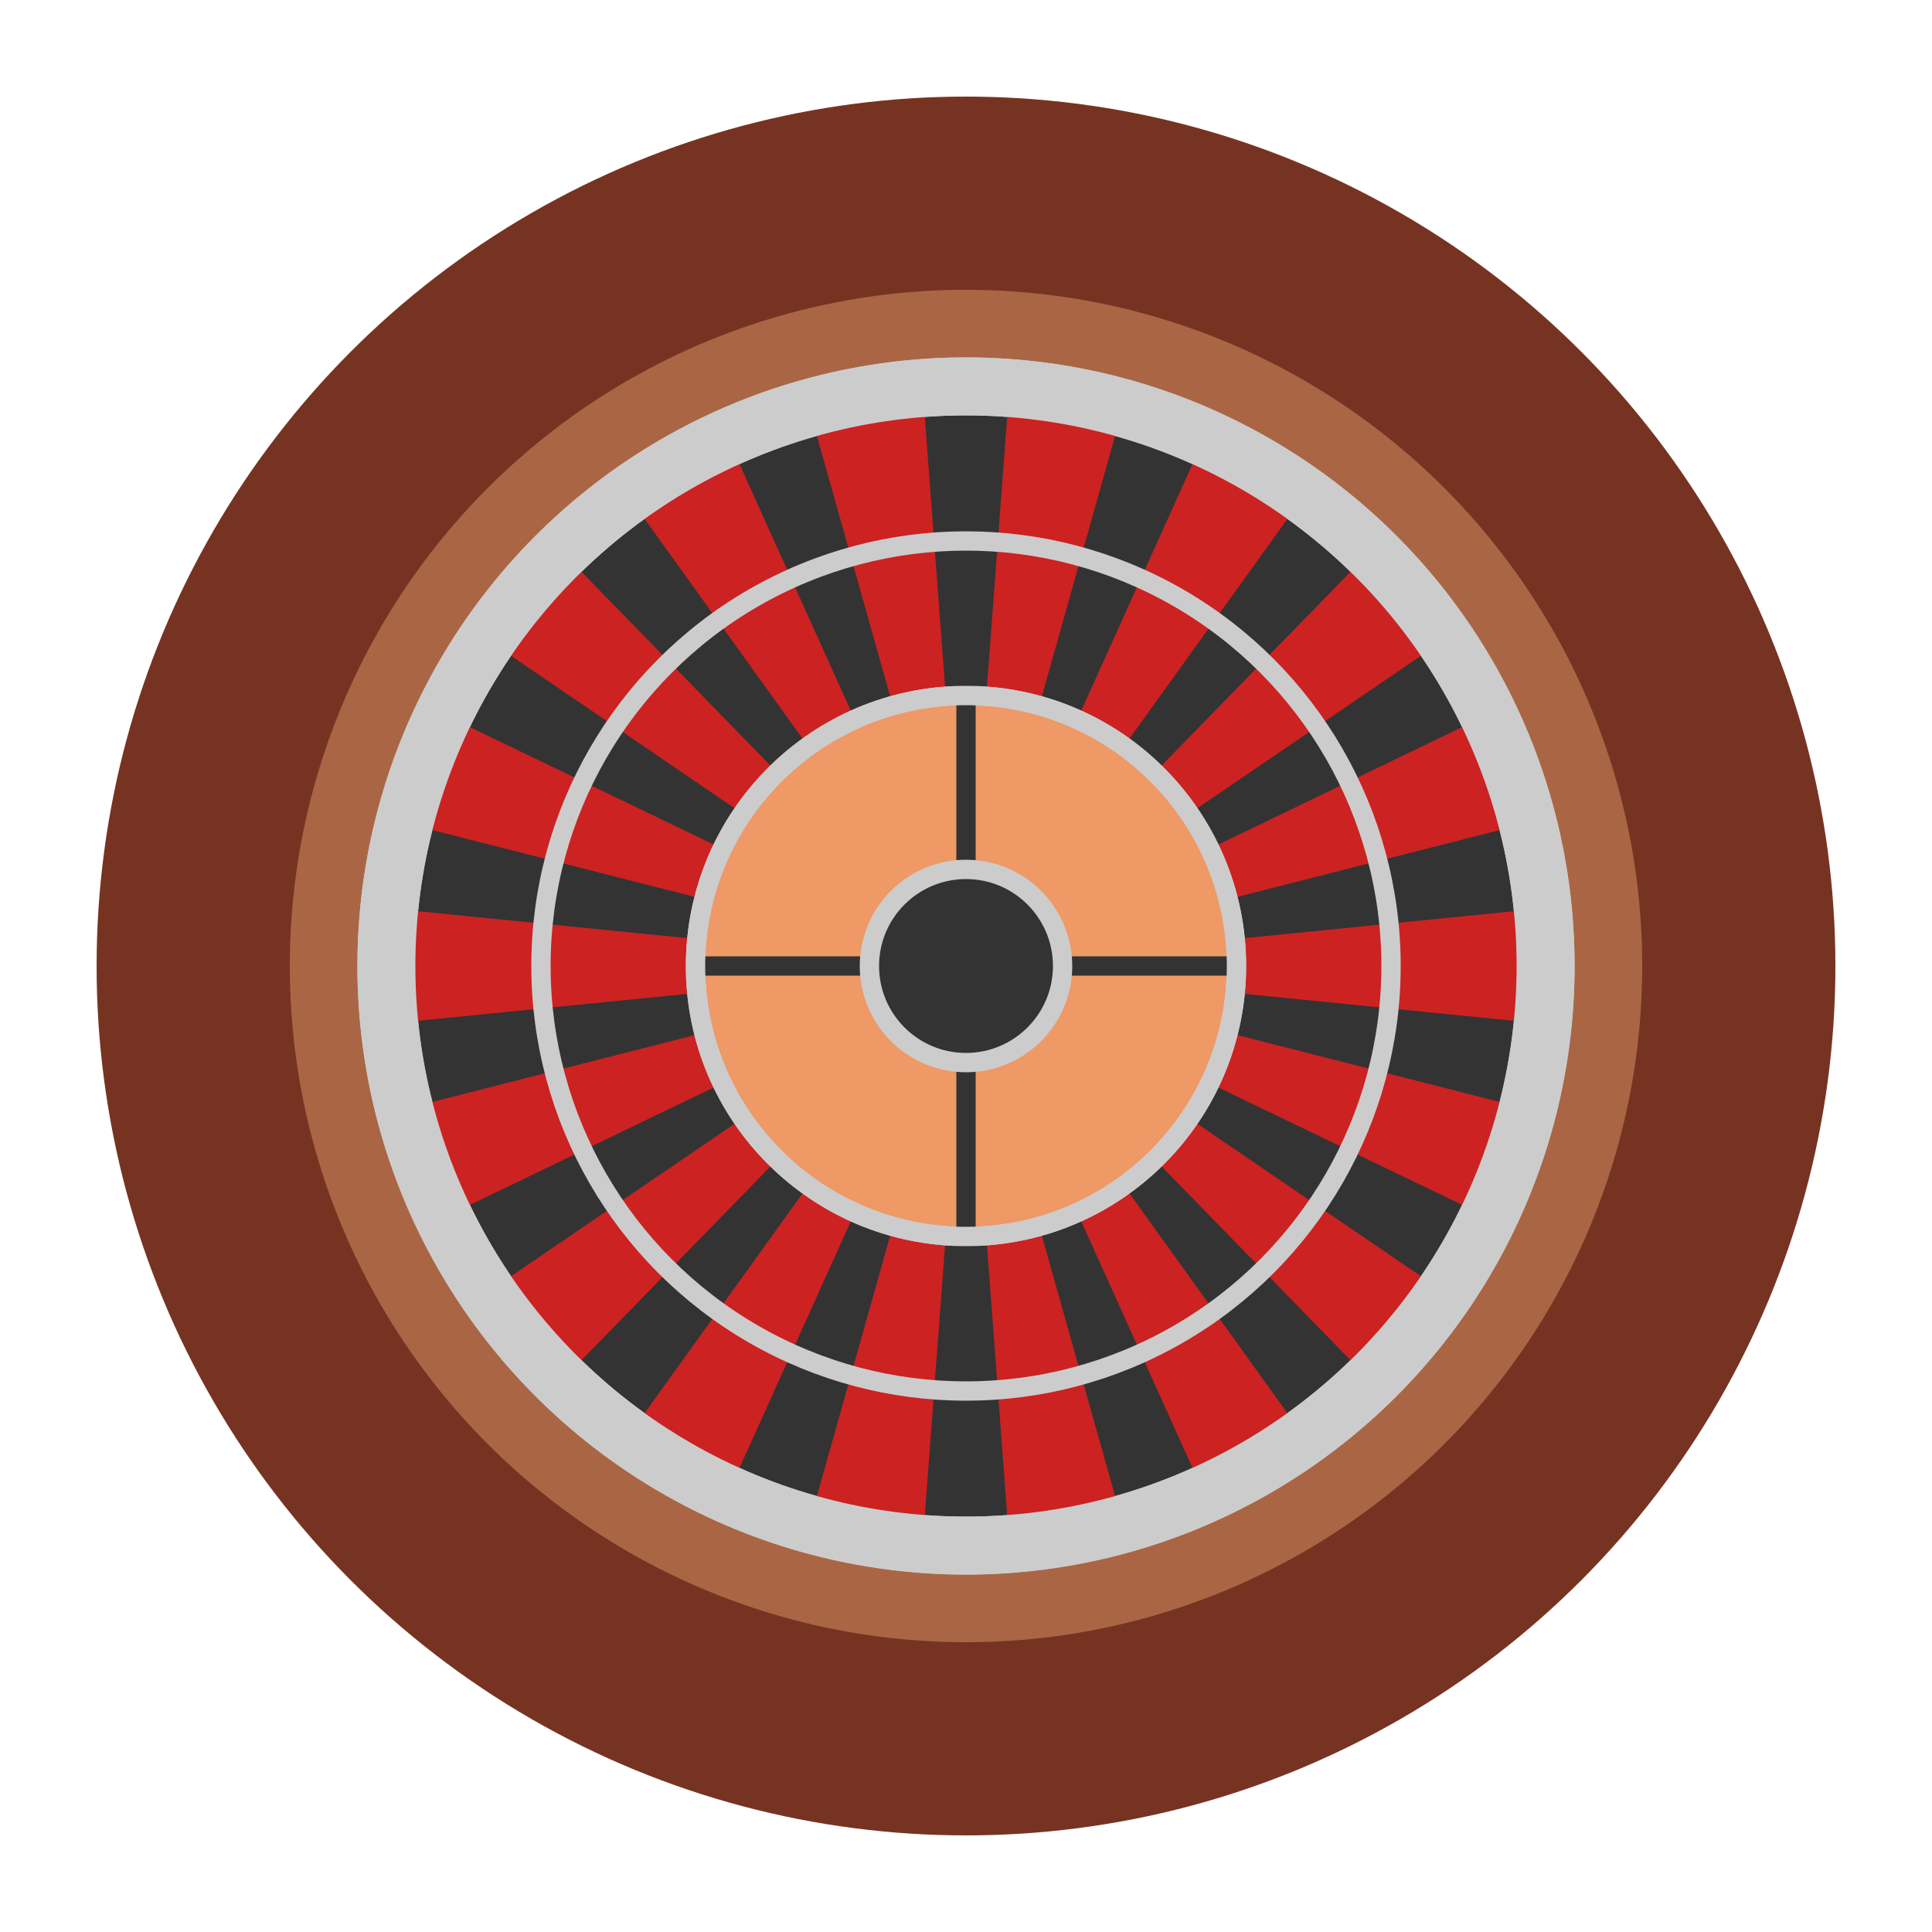
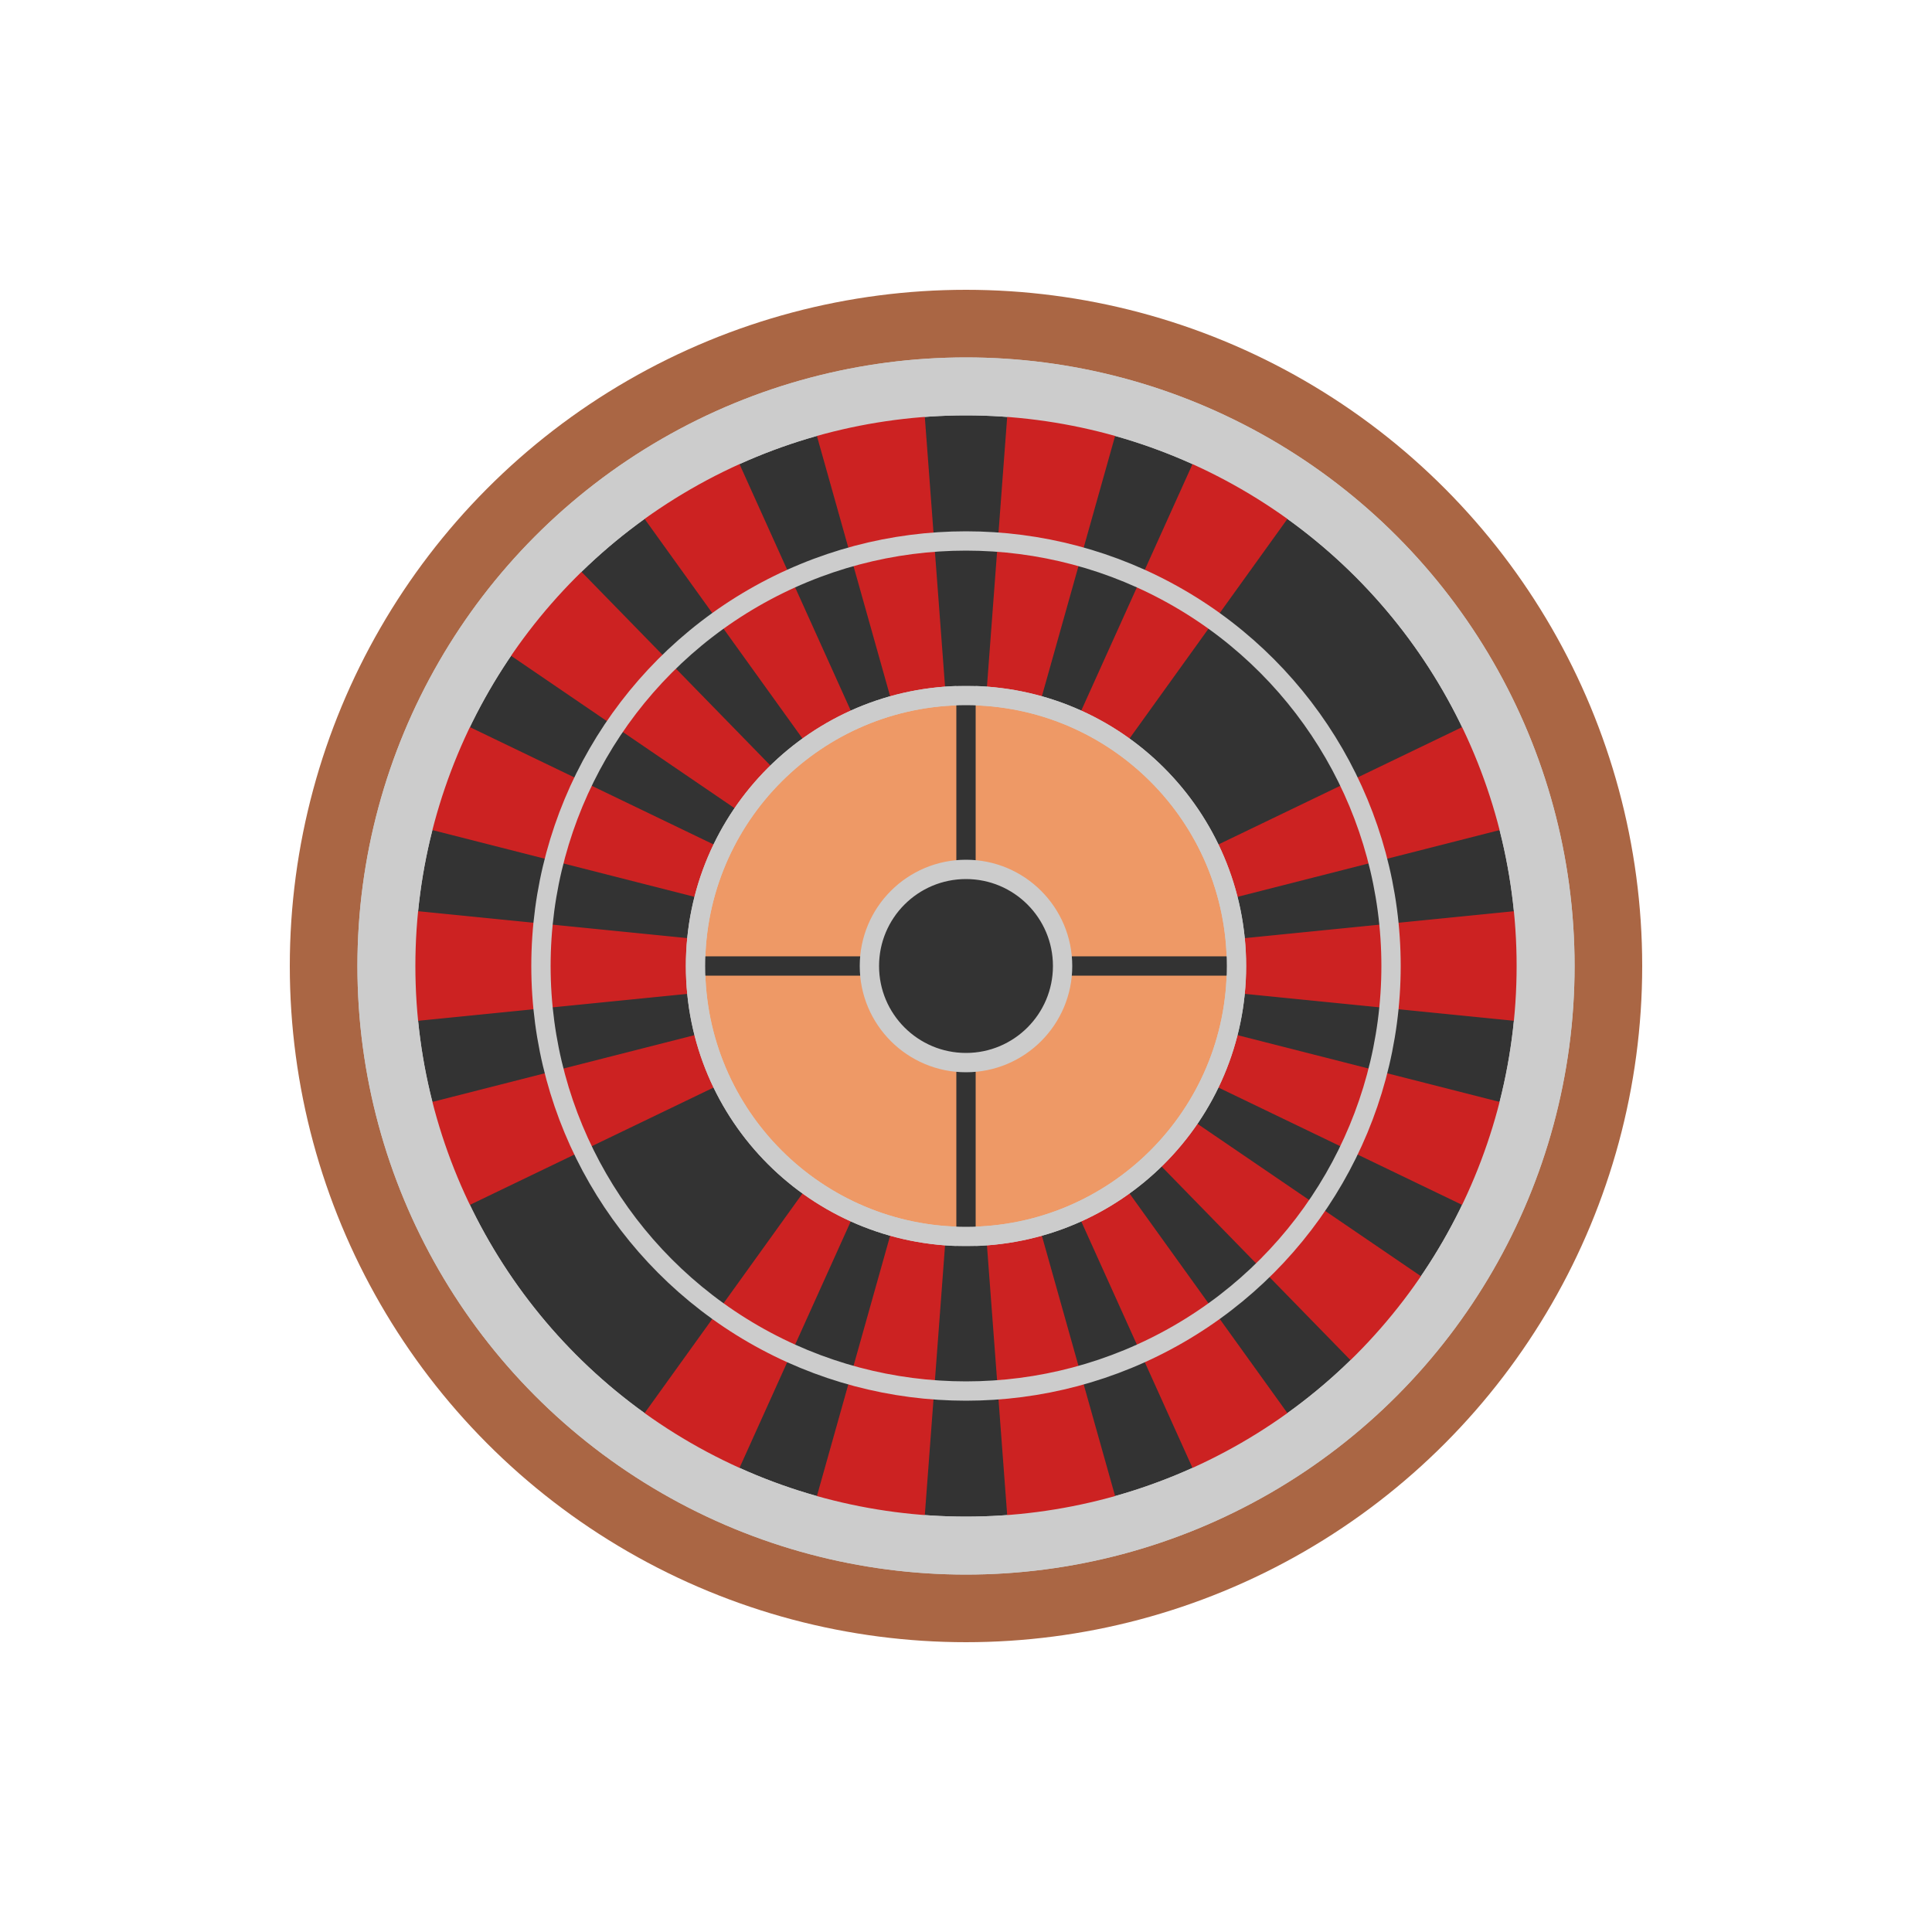
<svg xmlns="http://www.w3.org/2000/svg" viewBox="0 0 100 100">
-   <circle cx="50" cy="50" r="45" fill="#732" />
  <circle cx="50" cy="50" r="35" fill="#A64" />
  <circle cx="50" cy="50" r="30" stroke="#CCC" stroke-width="3" fill="#333" />
  <path d="M47,20 L53,20 L47,80 L53,80" fill="#C22" transform="rotate(10, 50, 50)" />
  <path d="M47,20 L53,20 L47,80 L53,80" fill="#C22" transform="rotate(30, 50, 50)" />
-   <path d="M47,20 L53,20 L47,80 L53,80" fill="#C22" transform="rotate(50, 50, 50)" />
  <path d="M47,20 L53,20 L47,80 L53,80" fill="#C22" transform="rotate(70, 50, 50)" />
  <path d="M47,20 L53,20 L47,80 L53,80" fill="#C22" transform="rotate(90, 50, 50)" />
  <path d="M47,20 L53,20 L47,80 L53,80" fill="#C22" transform="rotate(110, 50, 50)" />
  <path d="M47,20 L53,20 L47,80 L53,80" fill="#C22" transform="rotate(130, 50, 50)" />
  <path d="M47,20 L53,20 L47,80 L53,80" fill="#C22" transform="rotate(150, 50, 50)" />
  <path d="M47,20 L53,20 L47,80 L53,80" fill="#C22" transform="rotate(170, 50, 50)" />
  <circle cx="50" cy="50" r="30" stroke="#CCC" stroke-width="3" fill="transparent" />
  <circle cx="50" cy="50" r="22" stroke="#CCC" stroke-width="1" fill="transparent" />
  <circle cx="50" cy="50" r="14" stroke="#CCC" stroke-width="1" fill="#E96" />
  <path d="M50,35 L50,65" stroke-width="1" stroke="#333" />
  <path d="M36,50 L64,50" stroke-width="1" stroke="#333" />
  <circle cx="50" cy="50" r="14" stroke="#CCC" stroke-width="1" fill="transparent" />
  <circle cx="50" cy="50" r="5" stroke="#CCC" stroke-width="1" fill="#333" />
</svg>